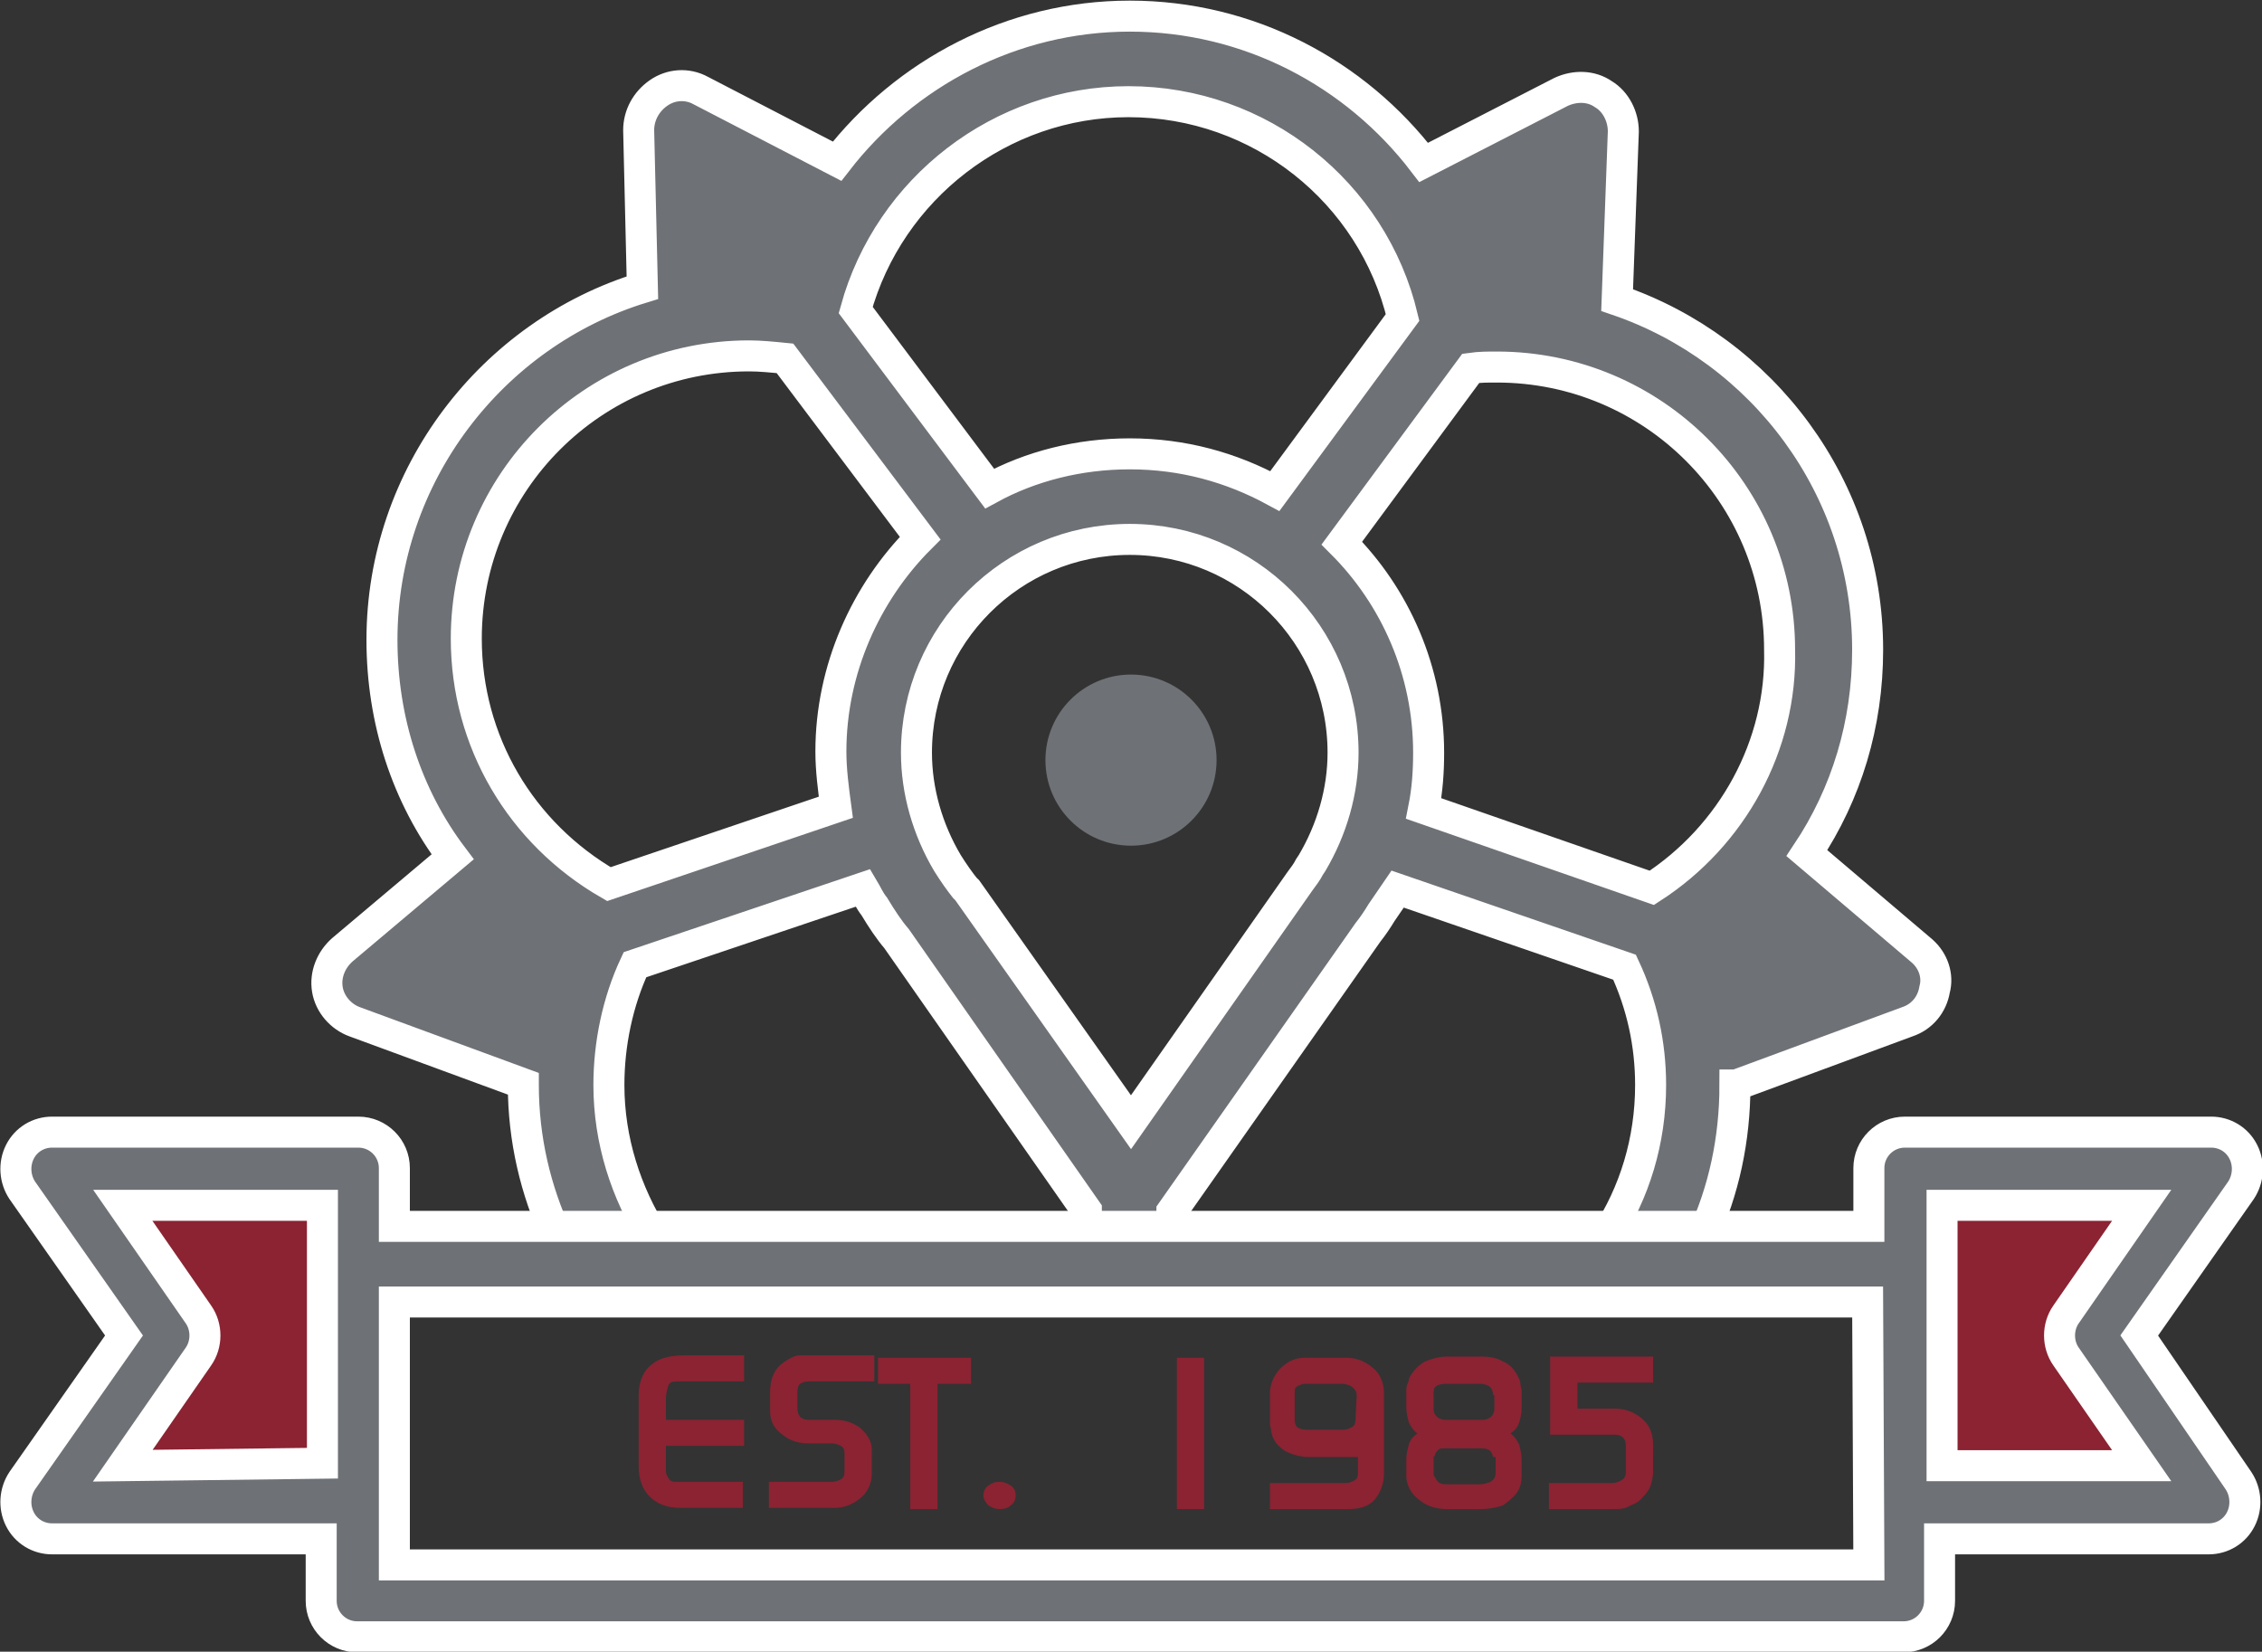
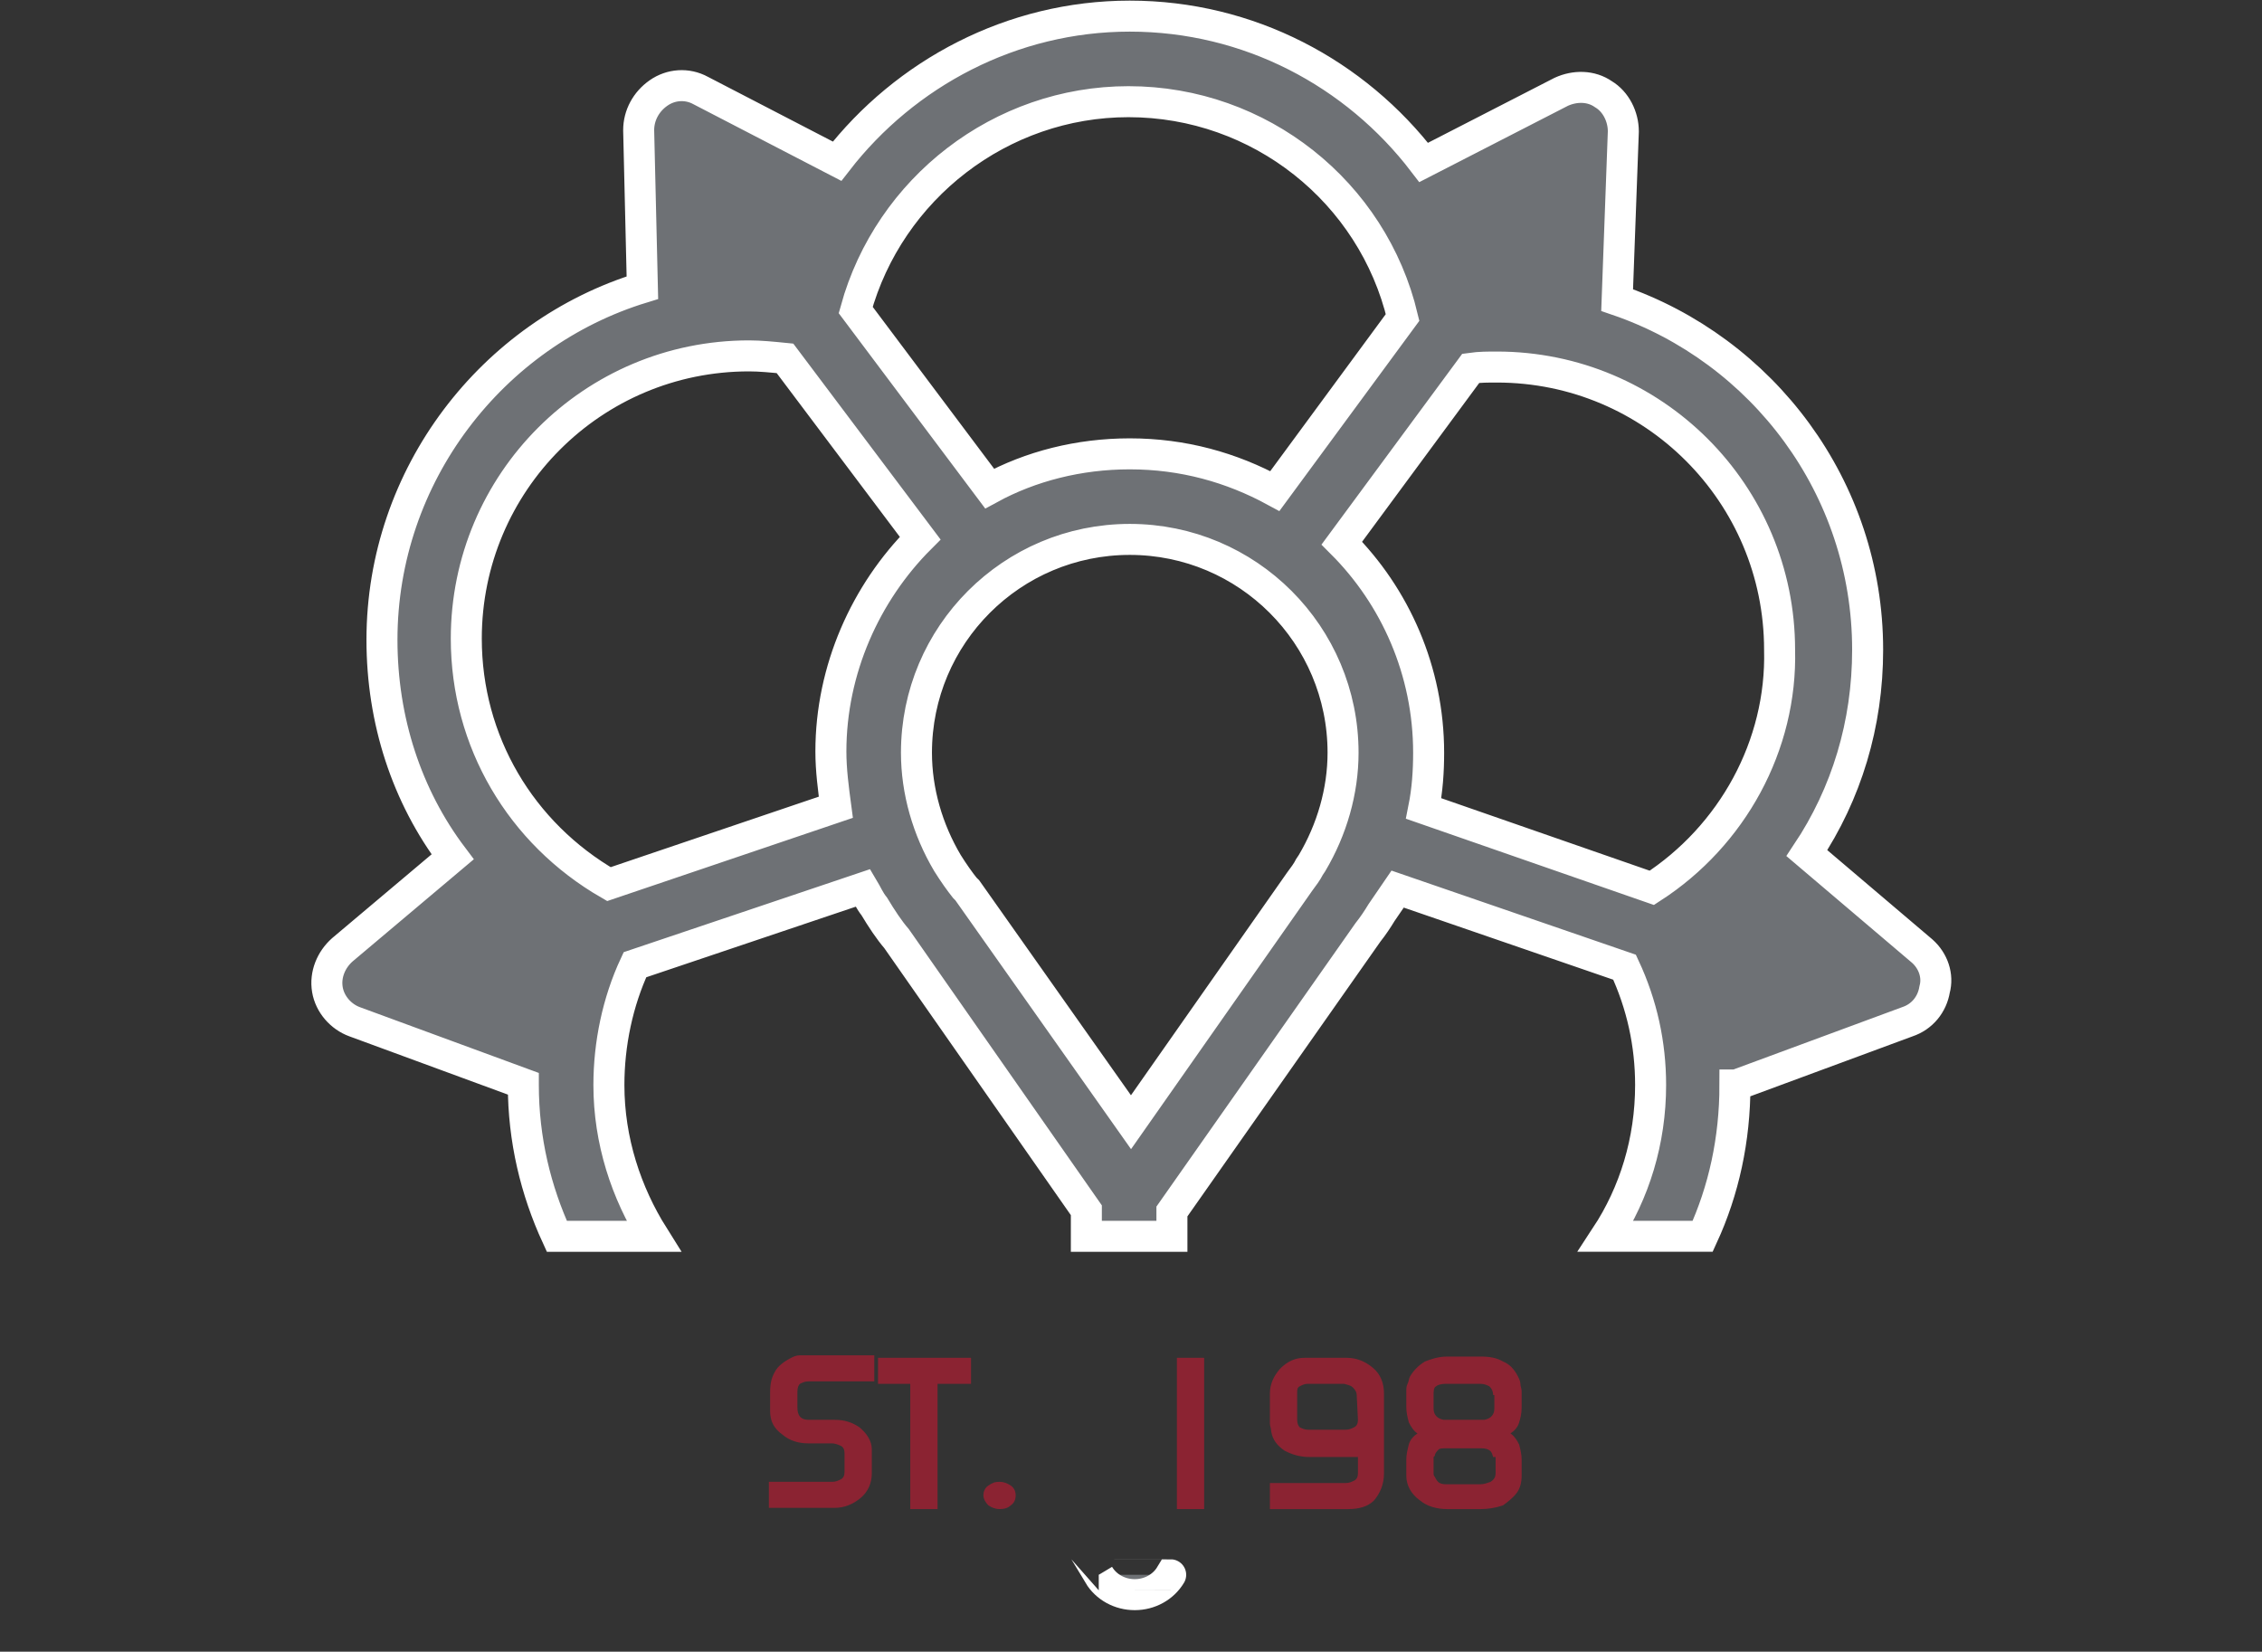
<svg xmlns="http://www.w3.org/2000/svg" version="1.1" x="0px" y="0px" width="182.4px" height="133.2px" viewBox="0 0 182.4 133.2" style="enable-background:new 0 0 182.4 133.2;" xml:space="preserve">
  <rect x="0" y="0" width="182.4" height="133.2" fill="#333333" stroke="none" />
  <style type="text/css">
	.st0{fill:#6E7175;}
	.st1{fill:#6E7175;stroke:#FFFFFF;stroke-width:2.5;stroke-miterlimit:10;}
	.st2{fill:#8B2332;}
	.st3{enable-background:new    ;}
</style>
  <defs>
</defs>
-   <circle class="st0" cx="91.2" cy="61.3" r="6.9" />
  <path class="st1" d="M155,76.7l-9.3-7.9c3.2-4.8,4.9-10.4,4.9-16.4c0-13.1-8.5-24.2-20.2-28.2l0.5-13.6c0-1.2-0.6-2.4-1.6-3  c-1-0.7-2.3-0.7-3.4-0.2l-11.1,5.7c-5.5-7.2-14.1-11.8-23.7-11.8c-9.5,0-18.1,4.6-23.6,11.7l-11-5.7c-1.1-0.6-2.4-0.5-3.4,0.2  s-1.6,1.8-1.6,3l0.3,12.7c-12.1,3.7-21,15.1-21,28.4c0,6.5,2,12.6,5.7,17.5l-8.9,7.5c-0.9,0.8-1.4,2-1.2,3.2  c0.2,1.2,1.1,2.2,2.2,2.6l13.6,5v0.1c0,4.4,1,8.5,2.7,12.2h7.8c-2.2-3.5-3.6-7.7-3.6-12.2c0-3.3,0.7-6.7,2.1-9.7l18.4-6.2  c0.3,0.5,0.5,1,0.9,1.5c0.6,1,1.2,1.9,1.8,2.6l15.3,21.9v2.1h6.9v-2l15.8-22.5c0.4-0.5,0.8-1.1,1.1-1.6l1.3-1.9L131,78  c1.4,3,2.1,6.2,2.1,9.5c0,4.5-1.3,8.7-3.6,12.2h7.8c1.7-3.7,2.6-7.8,2.6-12.2h0.1l13.8-5.1c1.2-0.4,2-1.4,2.2-2.6  C156.3,78.7,155.9,77.5,155,76.7L155,76.7z M91,8.2c10.6,0,19.7,7.3,22.1,17.4l-10.3,14c-3.5-1.9-7.4-3-11.7-3c-4.1,0-8,1-11.3,2.8  L69,25C71.7,15.2,80.7,8.2,91,8.2z M67,60.6c0,1.5,0.2,3,0.4,4.5l-18.3,6.2C42,67.2,37.6,59.8,37.6,51.5c0-12.6,10.2-22.8,22.8-22.8  c0.9,0,1.9,0.1,2.9,0.2l10.9,14.5C69.8,47.8,67,54,67,60.6z M105.8,69.6l-0.2,0.3c-0.2,0.4-0.5,0.8-0.8,1.2L91.2,90.5L78,71.8  l-0.2-0.2c-0.4-0.5-0.9-1.2-1.4-2c-1.6-2.7-2.5-5.8-2.5-8.9c0-9.5,7.7-17.2,17.2-17.2s17.2,7.7,17.2,17.2  C108.3,63.8,107.4,66.9,105.8,69.6z M133.2,71.6l-18.4-6.4c0.3-1.5,0.4-3,0.4-4.5c0-6.6-2.7-12.6-7-16.9l10.4-14.1  c0.7-0.1,1.4-0.1,2.1-0.1c12.6,0,22.8,10.2,22.8,22.8C143.7,60.1,139.7,67.4,133.2,71.6z M88.6,127c0.6,1,1.7,1.6,2.9,1.6  s2.3-0.6,2.9-1.6C94.4,127,88.6,127,88.6,127z" />
-   <path class="st2" d="M29.5,121.8H8.4l4-14.3l-4-12.4h21.1V121.8z M152.9,121.8H174l-4-14.3l4-12.4h-21.1V121.8z" />
-   <path class="st1" d="M172.5,107.7l8.2-11.7c0.6-0.9,0.7-2.1,0.2-3.1s-1.5-1.6-2.6-1.6h-24.7c-1.6,0-2.9,1.3-2.9,2.9v4.7H31.8v-4.7  c0-1.6-1.3-2.9-2.9-2.9H4.2c-1.1,0-2.1,0.6-2.6,1.6S1.2,95.1,1.8,96l8.2,11.7l-8.2,11.7c-0.6,0.9-0.7,2.1-0.2,3.1s1.5,1.6,2.6,1.6  h21.7v5c0,1.6,1.3,2.9,2.9,2.9h124.7c1.6,0,2.9-1.3,2.9-2.9v-5h21.7c1.1,0,2.1-0.6,2.6-1.6s0.4-2.2-0.2-3.1L172.5,107.7z M9.9,118.2  l6.1-8.8c0.7-1,0.7-2.4,0-3.4l-6.1-8.8H26V118L9.9,118.2z M150.7,126.2H31.8V105h118.8L150.7,126.2L150.7,126.2z M156.6,118.2v-21  h16.1l-6.1,8.8c-0.7,1-0.7,2.4,0,3.4l6.1,8.8L156.6,118.2L156.6,118.2z" />
  <g class="st3">
-     <path class="st2" d="M53.7,112.7v1.8h6.3l0,2.1h-6.3l0,2.1c0,0.2,0.1,0.3,0.2,0.5c0.1,0.2,0.3,0.3,0.5,0.3c0.1,0,0.1,0,0.2,0   c0.1,0,0.2,0,0.3,0c0.2,0,0.4,0,0.5,0h4.5l0,2.1h-5c-1.1,0-1.9-0.3-2.5-0.9s-0.9-1.4-0.9-2.5v-5.7c0-1.1,0.4-2,1.1-2.5   c0.6-0.5,1.5-0.7,2.7-0.7H60l0,2.1h-4.7h-0.8c-0.3,0-0.5,0.1-0.6,0.3C53.8,112.1,53.7,112.4,53.7,112.7z" />
    <path class="st2" d="M64.3,113.5c0,0.7,0.3,1,0.9,1h2.1c0.8,0,1.4,0.2,2,0.6c0.6,0.5,1,1.1,1,1.8v1.9c0,0.8-0.3,1.5-0.9,2   c-0.6,0.5-1.3,0.8-2.1,0.8h-5.3l0-2.1h5.1c0.3,0,0.5-0.1,0.7-0.2s0.3-0.3,0.3-0.6v-1.5c0-0.3-0.1-0.5-0.3-0.6   c-0.2-0.1-0.5-0.2-0.7-0.2h-1.9c-0.8,0-1.5-0.2-2.1-0.7c-0.7-0.5-1-1.1-1-1.9v-1.5c0-0.7,0.1-1.2,0.4-1.7c0.2-0.4,0.7-0.8,1.3-1.1   c0.2-0.1,0.4-0.2,0.7-0.2c0.2,0,0.5,0,0.8,0h5.2l0,2.1h-5.3c-0.3,0-0.5,0.1-0.7,0.2c-0.1,0.1-0.2,0.3-0.2,0.6V113.5z" />
    <path class="st2" d="M75.6,111.6l0,10.1h-2.2l0-10.1h-2.6l0-2.1h7.5l0,2.1H75.6z" />
    <path class="st2" d="M80.6,121.7c-0.3,0-0.6-0.1-0.9-0.3c-0.2-0.2-0.4-0.5-0.4-0.8c0-0.3,0.1-0.6,0.4-0.8c0.3-0.2,0.5-0.3,0.9-0.3   c0.3,0,0.6,0.1,0.9,0.3c0.3,0.2,0.4,0.5,0.4,0.8c0,0.3-0.1,0.6-0.4,0.8C81.3,121.6,81,121.7,80.6,121.7z" />
  </g>
  <g class="st3">
    <path class="st2" d="M94.9,121.7v-12.2h2.2v12.2H94.9z" />
-     <path class="st2" d="M108.7,121.7h-6.3v-2.1h6.1c0.3,0,0.5-0.1,0.7-0.2s0.3-0.3,0.3-0.6v-1.3h-3.9c-0.8,0-1.4-0.2-2-0.5   c-0.6-0.4-1-0.9-1.1-1.6c0-0.2-0.1-0.4-0.1-0.6v-2.4c0-0.8,0.3-1.4,0.8-2c0.6-0.6,1.2-0.9,2-0.9h3.4c0.8,0,1.5,0.3,2.1,0.8   s0.9,1.2,0.9,2.1v6.4c0,0.9-0.3,1.6-0.8,2.2C110.3,121.5,109.6,121.7,108.7,121.7z M109.4,112.5c0-0.2-0.1-0.4-0.3-0.6   s-0.4-0.2-0.7-0.3h-0.2h-3c-0.2,0-0.4,0.1-0.6,0.2s-0.2,0.3-0.2,0.5v2.2c0,0.3,0.1,0.5,0.2,0.6c0.2,0.1,0.4,0.2,0.7,0.2h3   c0.3,0,0.5-0.1,0.7-0.2s0.3-0.3,0.3-0.6L109.4,112.5L109.4,112.5z" />
+     <path class="st2" d="M108.7,121.7h-6.3v-2.1h6.1c0.3,0,0.5-0.1,0.7-0.2s0.3-0.3,0.3-0.6v-1.3h-3.9c-0.8,0-1.4-0.2-2-0.5   c-0.6-0.4-1-0.9-1.1-1.6c0-0.2-0.1-0.4-0.1-0.6v-2.4c0-0.8,0.3-1.4,0.8-2c0.6-0.6,1.2-0.9,2-0.9h3.4c0.8,0,1.5,0.3,2.1,0.8   s0.9,1.2,0.9,2.1v6.4c0,0.9-0.3,1.6-0.8,2.2C110.3,121.5,109.6,121.7,108.7,121.7z M109.4,112.5c0-0.2-0.1-0.4-0.3-0.6   s-0.4-0.2-0.7-0.3h-3c-0.2,0-0.4,0.1-0.6,0.2s-0.2,0.3-0.2,0.5v2.2c0,0.3,0.1,0.5,0.2,0.6c0.2,0.1,0.4,0.2,0.7,0.2h3   c0.3,0,0.5-0.1,0.7-0.2s0.3-0.3,0.3-0.6L109.4,112.5L109.4,112.5z" />
    <path class="st2" d="M119.4,121.7h-2.7c-0.8,0-1.6-0.2-2.2-0.7c-0.7-0.5-1.1-1.2-1.1-2v-1.3c0-0.4,0.1-0.8,0.2-1.2   c0.1-0.4,0.4-0.7,0.7-0.9c-0.3-0.2-0.5-0.5-0.7-0.9c-0.1-0.4-0.2-0.8-0.2-1.2v-1.3c0-0.2,0-0.4,0.1-0.6s0.1-0.4,0.2-0.6   c0.3-0.5,0.7-0.9,1.2-1.2c0.5-0.2,1.1-0.4,1.8-0.4h2.7c0.7,0,1.3,0.1,1.8,0.4c0.5,0.2,0.9,0.6,1.2,1.2c0.1,0.2,0.2,0.4,0.2,0.6   s0.1,0.4,0.1,0.6v1.3c0,0.5-0.1,0.9-0.2,1.2c-0.1,0.4-0.4,0.7-0.7,0.9c0.3,0.2,0.5,0.5,0.7,0.9c0.1,0.4,0.2,0.8,0.2,1.2v1.3   c0,0.5-0.1,1-0.4,1.4s-0.7,0.7-1.1,1C120.6,121.6,120,121.7,119.4,121.7z M120.4,112.5c0-0.3-0.1-0.5-0.3-0.7   c-0.2-0.1-0.4-0.2-0.7-0.2h-2.9c-0.3,0-0.6,0.1-0.7,0.2c-0.2,0.1-0.2,0.4-0.2,0.7v1.1c0,0.5,0.3,0.8,0.8,0.9h0.2h2.9h0.2   c0.5-0.1,0.8-0.4,0.8-0.9v-1.1H120.4z M120.4,117.5C120.4,117.4,120.4,117.4,120.4,117.5c-0.1-0.4-0.2-0.5-0.4-0.6   c-0.2-0.1-0.4-0.1-0.7-0.1h-2.7c-0.3,0-0.5,0-0.6,0.1s-0.3,0.3-0.3,0.5l-0.1,0.1v1.3c0,0.1,0,0.2,0.1,0.3c0.1,0.2,0.2,0.4,0.4,0.5   c0.2,0.1,0.4,0.1,0.7,0.1h2.5c0.4,0,0.6-0.1,0.9-0.2c0.3-0.2,0.4-0.4,0.4-0.7v-1.3H120.4z" />
-     <path class="st2" d="M130.1,121.7h-5.2v-2.1h5.1c0.3,0,0.5-0.1,0.7-0.2s0.4-0.3,0.4-0.6v-2.2c0-0.6-0.3-0.9-0.9-0.9H125v-6.3h8.3   v2.1h-6.1v2.1h3c0.9,0,1.6,0.3,2.2,0.8c0.6,0.5,0.9,1.2,0.9,2.1v2.2c0,0.4-0.1,0.8-0.2,1.1c-0.1,0.3-0.3,0.6-0.6,0.9   c-0.3,0.4-0.7,0.6-1,0.7C131,121.7,130.6,121.7,130.1,121.7z" />
  </g>
</svg>